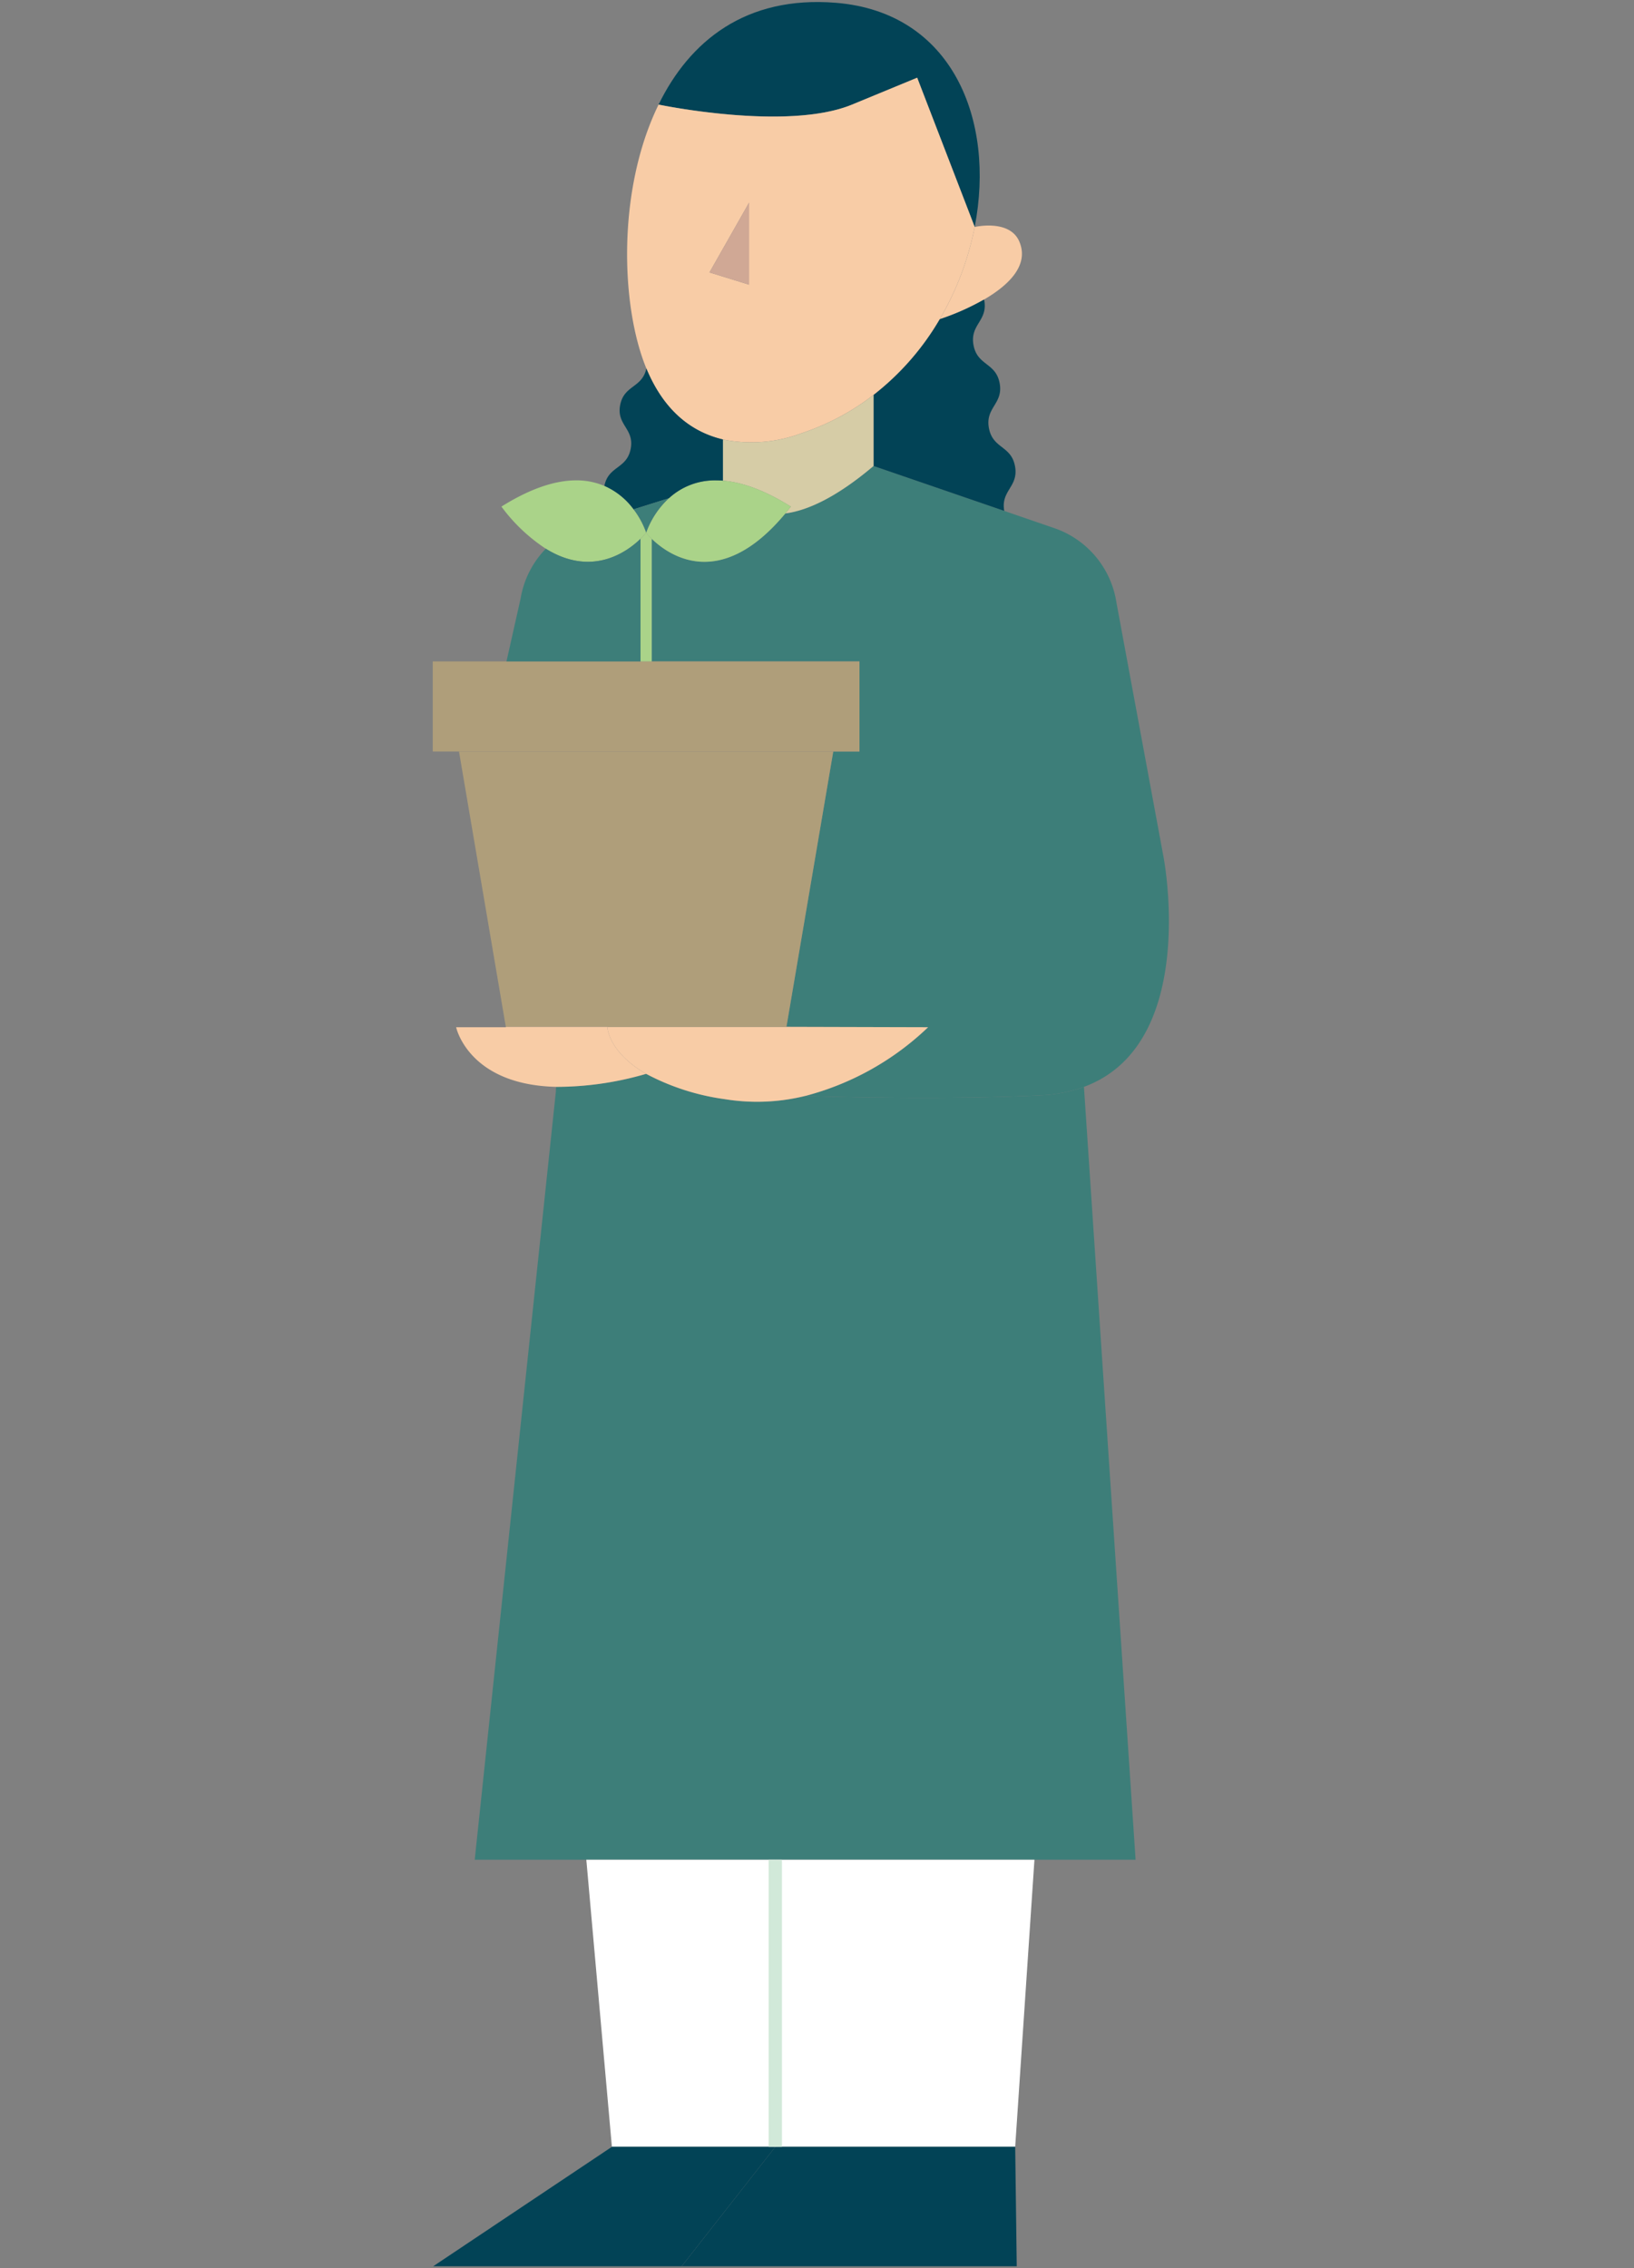
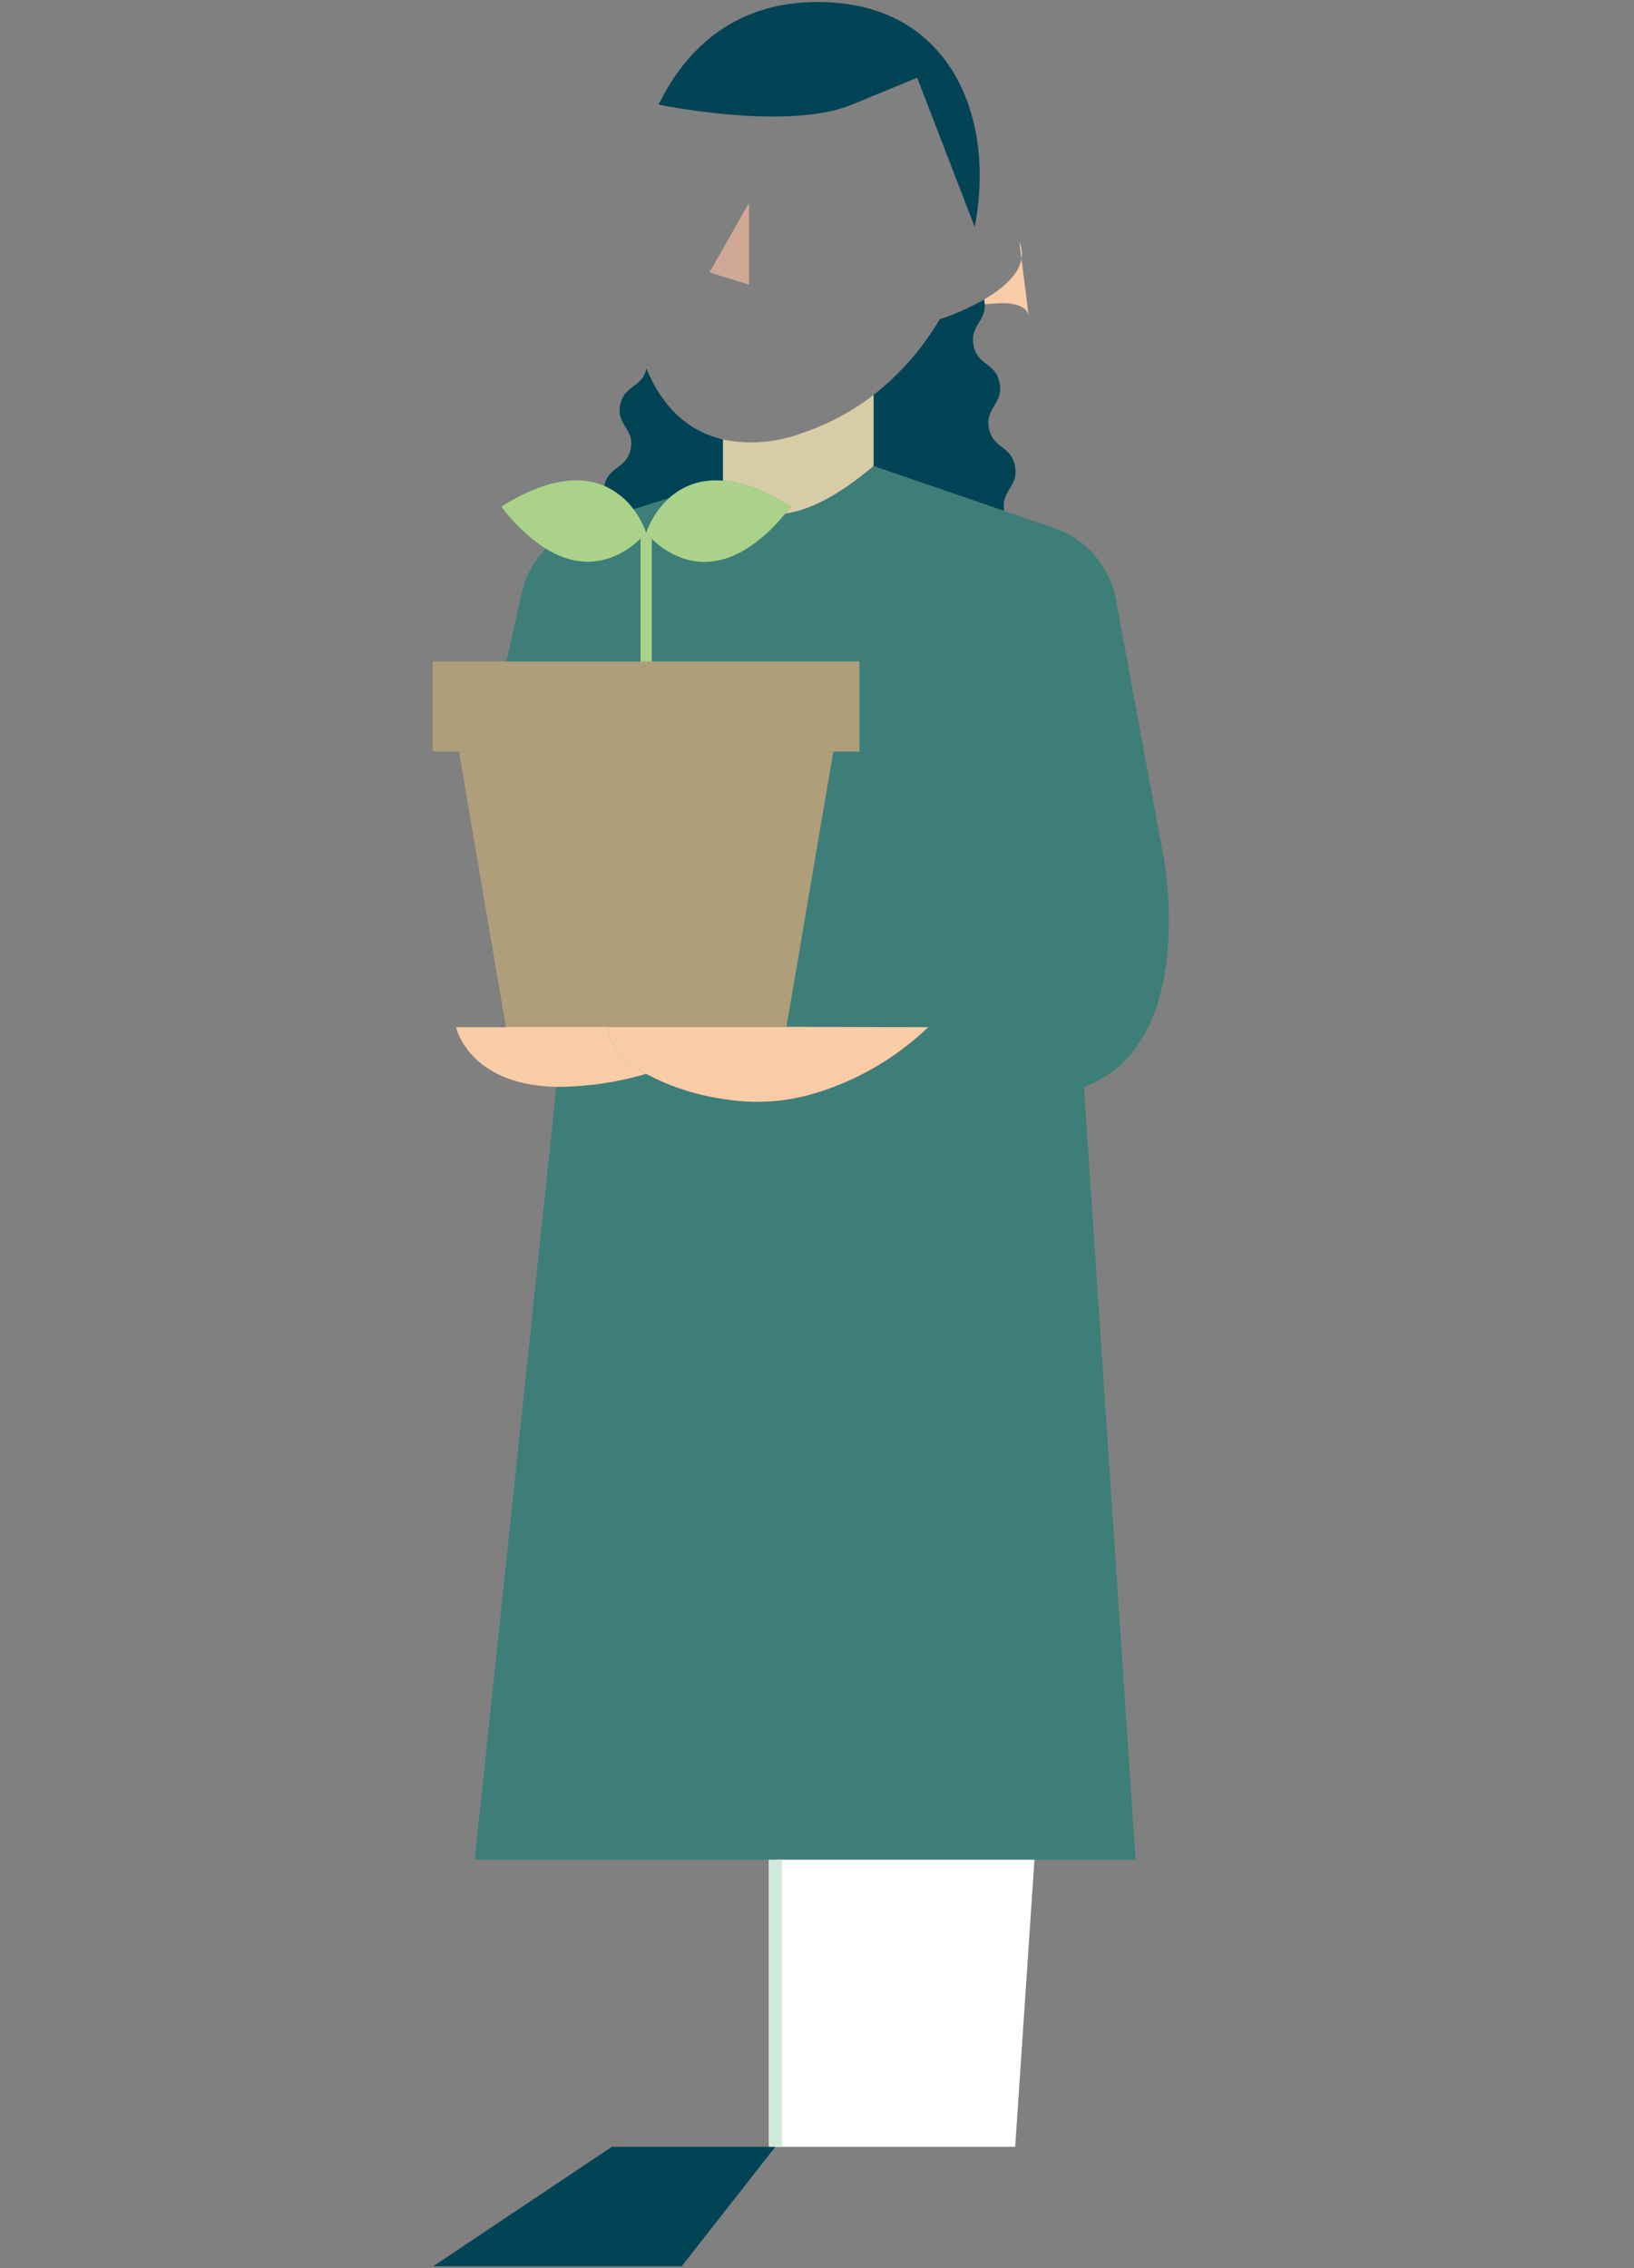
<svg xmlns="http://www.w3.org/2000/svg" width="271.46" height="376.73" viewBox="0 0 271.46 376.73">
  <rect x="0" y="0" width="271.46" height="376.73" fill="#808080" stroke="none" />
  <defs>
    <clipPath id="a">
      <rect width="271.46" height="376.73" fill="none" />
    </clipPath>
    <clipPath id="b">
      <rect width="122.294" height="376.061" fill="none" />
    </clipPath>
  </defs>
  <g clip-path="url(#a)">
    <g transform="translate(71.896 0.336)">
      <g clip-path="url(#b)">
        <g clip-path="url(#b)">
          <path d="M139.179,65.085l8.324,2.863A15.552,15.552,0,0,1,157.82,80.31l7.827,42.277s6,31.075-13.227,38.154v.008a24.1,24.1,0,0,1-7.157,1.393c-17.256.864-38.472.132-39.141.109a46.44,46.44,0,0,0,20.407-11.413l-23.535-.063,7.78-45.73h4.357V90.082H80.619V69.776l.031-.031c2.786,2.691,11.335,8.776,22.166-4.24,3.656-.482,8.456-2.638,14.649-7.881Z" transform="translate(-44.239 19.433)" fill="#3d7e79" />
          <path d="M159.933,134.961l8.581,128.356H58.722L72.2,135.77l.031-.817a53,53,0,0,0,14.97-2.162,39,39,0,0,0,13.03,4.2,33.379,33.379,0,0,0,13.39-.529h.015c.669.023,21.885.755,39.142-.109a24.07,24.07,0,0,0,7.157-1.393" transform="translate(-51.751 45.221)" fill="#3d7e79" />
          <path d="M138.953,229.976l-3.2,47.676H95.906V229.976Z" transform="translate(-38.994 78.562)" fill="#fff" />
-           <path d="M129.465,30.55c1.719,4.037-1.976,7.376-5.889,9.647a40.357,40.357,0,0,1-7.337,3.252,48.736,48.736,0,0,0,5.811-15.319s5.8-1.361,7.415,2.42" transform="translate(-32.019 9.233)" fill="#f8cca6" />
-           <path d="M139.73,265.474l.257,19.847H84.32L99.88,265.474Z" transform="translate(-42.969 90.74)" fill="#024356" />
+           <path d="M129.465,30.55c1.719,4.037-1.976,7.376-5.889,9.647s5.8-1.361,7.415,2.42" transform="translate(-32.019 9.233)" fill="#f8cca6" />
          <path d="M131.557,64.72c.638,3.432-2.4,4.006-1.789,7.422l-21.715-7.461V52.871a44.03,44.03,0,0,0,10.985-12.558l.008-.008a40.357,40.357,0,0,0,7.337-3.252l.062.1c.638,3.446-2.419,4.014-1.781,7.454s3.7,2.878,4.341,6.325-2.427,4.014-1.782,7.461,3.7,2.88,4.334,6.326" transform="translate(-34.827 12.376)" fill="#024356" />
          <path d="M110.92.378c19.372,1.571,26.507,19.473,23.06,37.227l-9.555-24.786L113.6,17.284c-10.813,4.472-32.138,0-32.138,0C86.608,6.757,95.912-.837,110.92.378" transform="translate(-43.948 -0.25)" fill="#024356" />
-           <path d="M80.77,57.9c-4.3-10.425-4.862-29.742,2.031-43.824,0,0,21.325,4.472,32.14,0l10.822-4.466,9.555,24.786V34.4A48.771,48.771,0,0,1,129.5,49.721l-.007.008a44.033,44.033,0,0,1-10.986,12.556v.008a40.08,40.08,0,0,1-11.965,6.365,23.708,23.708,0,0,1-13.055,1.034c-4.66-1.1-9.524-4.209-12.644-11.608-.023-.062-.054-.124-.078-.187M97.832,43.98V30.372L91.258,41.949Z" transform="translate(-45.285 2.96)" fill="#f8cca6" />
          <path d="M104.877,126.981l23.533.062A46.426,46.426,0,0,1,108,138.456h-.016a33.364,33.364,0,0,1-13.388.529,39.012,39.012,0,0,1-13.032-4.2c-6.287-3.617-6.436-7.741-6.436-7.741v-.062Z" transform="translate(-46.121 43.227)" fill="#f8cca6" />
          <path d="M114.444,48.837v11.8c-6.193,5.243-10.993,7.4-14.65,7.881.3-.367.607-.74.911-1.136-4.5-2.824-8.232-4.061-11.282-4.31V56.236A23.7,23.7,0,0,0,102.479,55.2a40.047,40.047,0,0,0,11.965-6.363" transform="translate(-41.218 16.419)" fill="#d6cca6" />
          <path d="M124.424,81.792v14.96H53.531V81.792h70.892Z" transform="translate(-53.532 27.724)" fill="#af9e7a" />
          <path d="M118.954,92.931l-7.78,45.731H64.556l-7.78-45.731Z" transform="translate(-52.419 31.546)" fill="#af9e7a" />
          <path d="M103.053,64.9c-10.83,13.016-19.38,6.932-22.166,4.24a10.583,10.583,0,0,1-.964-1.042A14.41,14.41,0,0,1,83.7,62.374H83.7A11.28,11.28,0,0,1,91.531,59.4c.373,0,.755.016,1.151.047,3.05.248,6.777,1.485,11.282,4.31-.3.4-.607.771-.911,1.136" transform="translate(-44.477 20.043)" fill="#aad389" />
-           <path d="M103.927,229.976v47.676H76.774l-4.248-47.676Z" transform="translate(-47.015 78.562)" fill="#fff" />
          <path d="M110.427,265.474,94.866,285.321H53.578l29.7-19.847Z" transform="translate(-53.516 90.74)" fill="#024356" />
          <path d="M94.335,25.069V38.677l-6.574-2.031Z" transform="translate(-41.789 8.265)" fill="#d0a895" />
          <path d="M94.456,57.358V64.2c-.4-.031-.779-.047-1.152-.047a11.271,11.271,0,0,0-7.827,2.972h-.008l-5.873,1.844a11.966,11.966,0,0,0-4.838-3.883v-.008c.668-3.36,3.71-2.784,4.37-6.154s-2.4-3.937-1.741-7.3c.653-3.331,3.654-2.8,4.348-6.061.023.063.055.125.078.187,3.12,7.4,7.982,10.511,12.644,11.608" transform="translate(-46.25 15.295)" fill="#024356" />
          <path d="M78.359,63.459l5.875-1.844a14.41,14.41,0,0,0-3.774,5.719,14.187,14.187,0,0,0-2.1-3.875" transform="translate(-45.014 20.802)" fill="#3d7e79" />
          <path d="M81.135,66.915l-.031.031V87.252H79.237V66.946l-.032-.031a10.515,10.515,0,0,0,.966-1.042,10.581,10.581,0,0,0,.964,1.042" transform="translate(-44.724 22.263)" fill="#aad389" />
          <path d="M86.064,68.093a10.582,10.582,0,0,1-.964,1.042c-2.2,2.131-8.014,6.38-15.7,1.618a28.63,28.63,0,0,1-7.376-6.995C67.112,60.569,71.2,59.4,74.456,59.4a11.712,11.712,0,0,1,4.668.927v.008a11.959,11.959,0,0,1,4.839,3.881,14.187,14.187,0,0,1,2.1,3.875" transform="translate(-50.618 20.043)" fill="#aad389" />
          <path d="M84.916,66.68V86.986H62.649L65,76.53a15.5,15.5,0,0,1,4.185-8.263c7.686,4.761,13.5.513,15.7-1.618Z" transform="translate(-50.404 22.529)" fill="#3d7e79" />
          <path d="M81.552,127.043s.148,4.123,6.435,7.741a53,53,0,0,1-14.97,2.162c-14.587-.351-16.595-9.9-16.595-9.9h8.256v-.062H81.552Z" transform="translate(-52.54 43.227)" fill="#f8cca6" />
        </g>
      </g>
    </g>
    <rect width="2.205" height="47.678" transform="translate(127.702 308.869)" fill="#d1e9d9" />
  </g>
</svg>